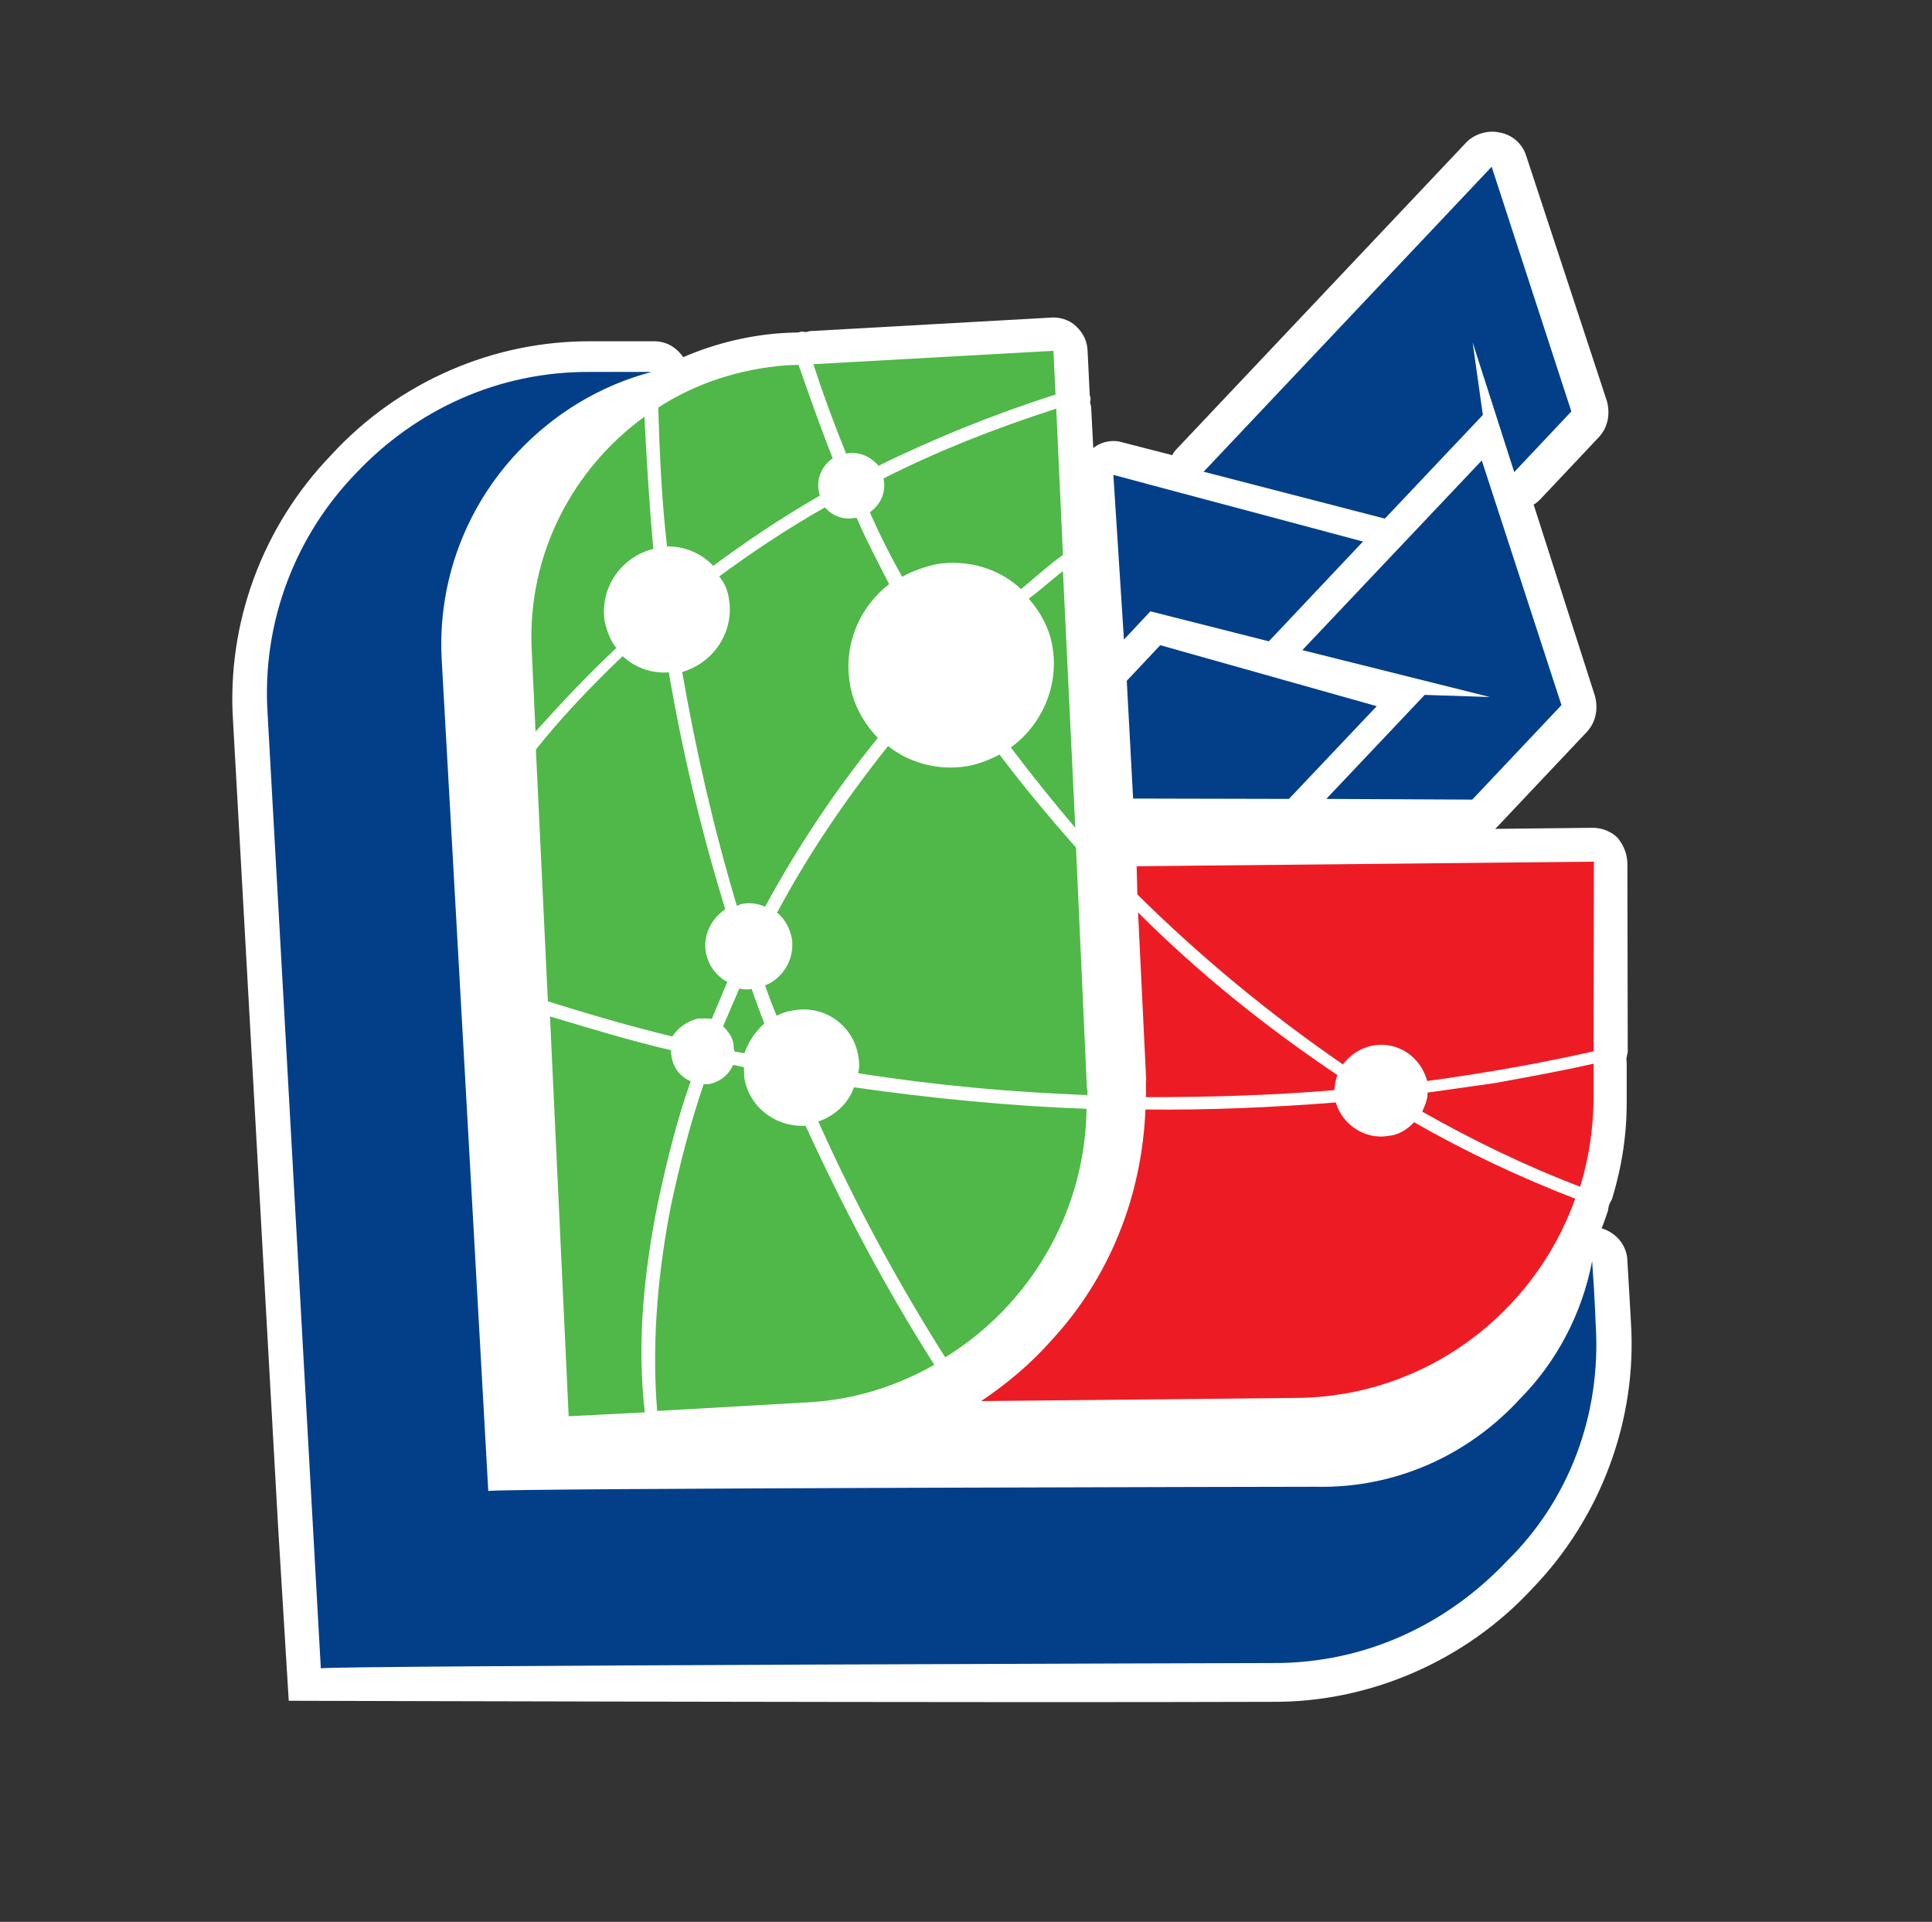
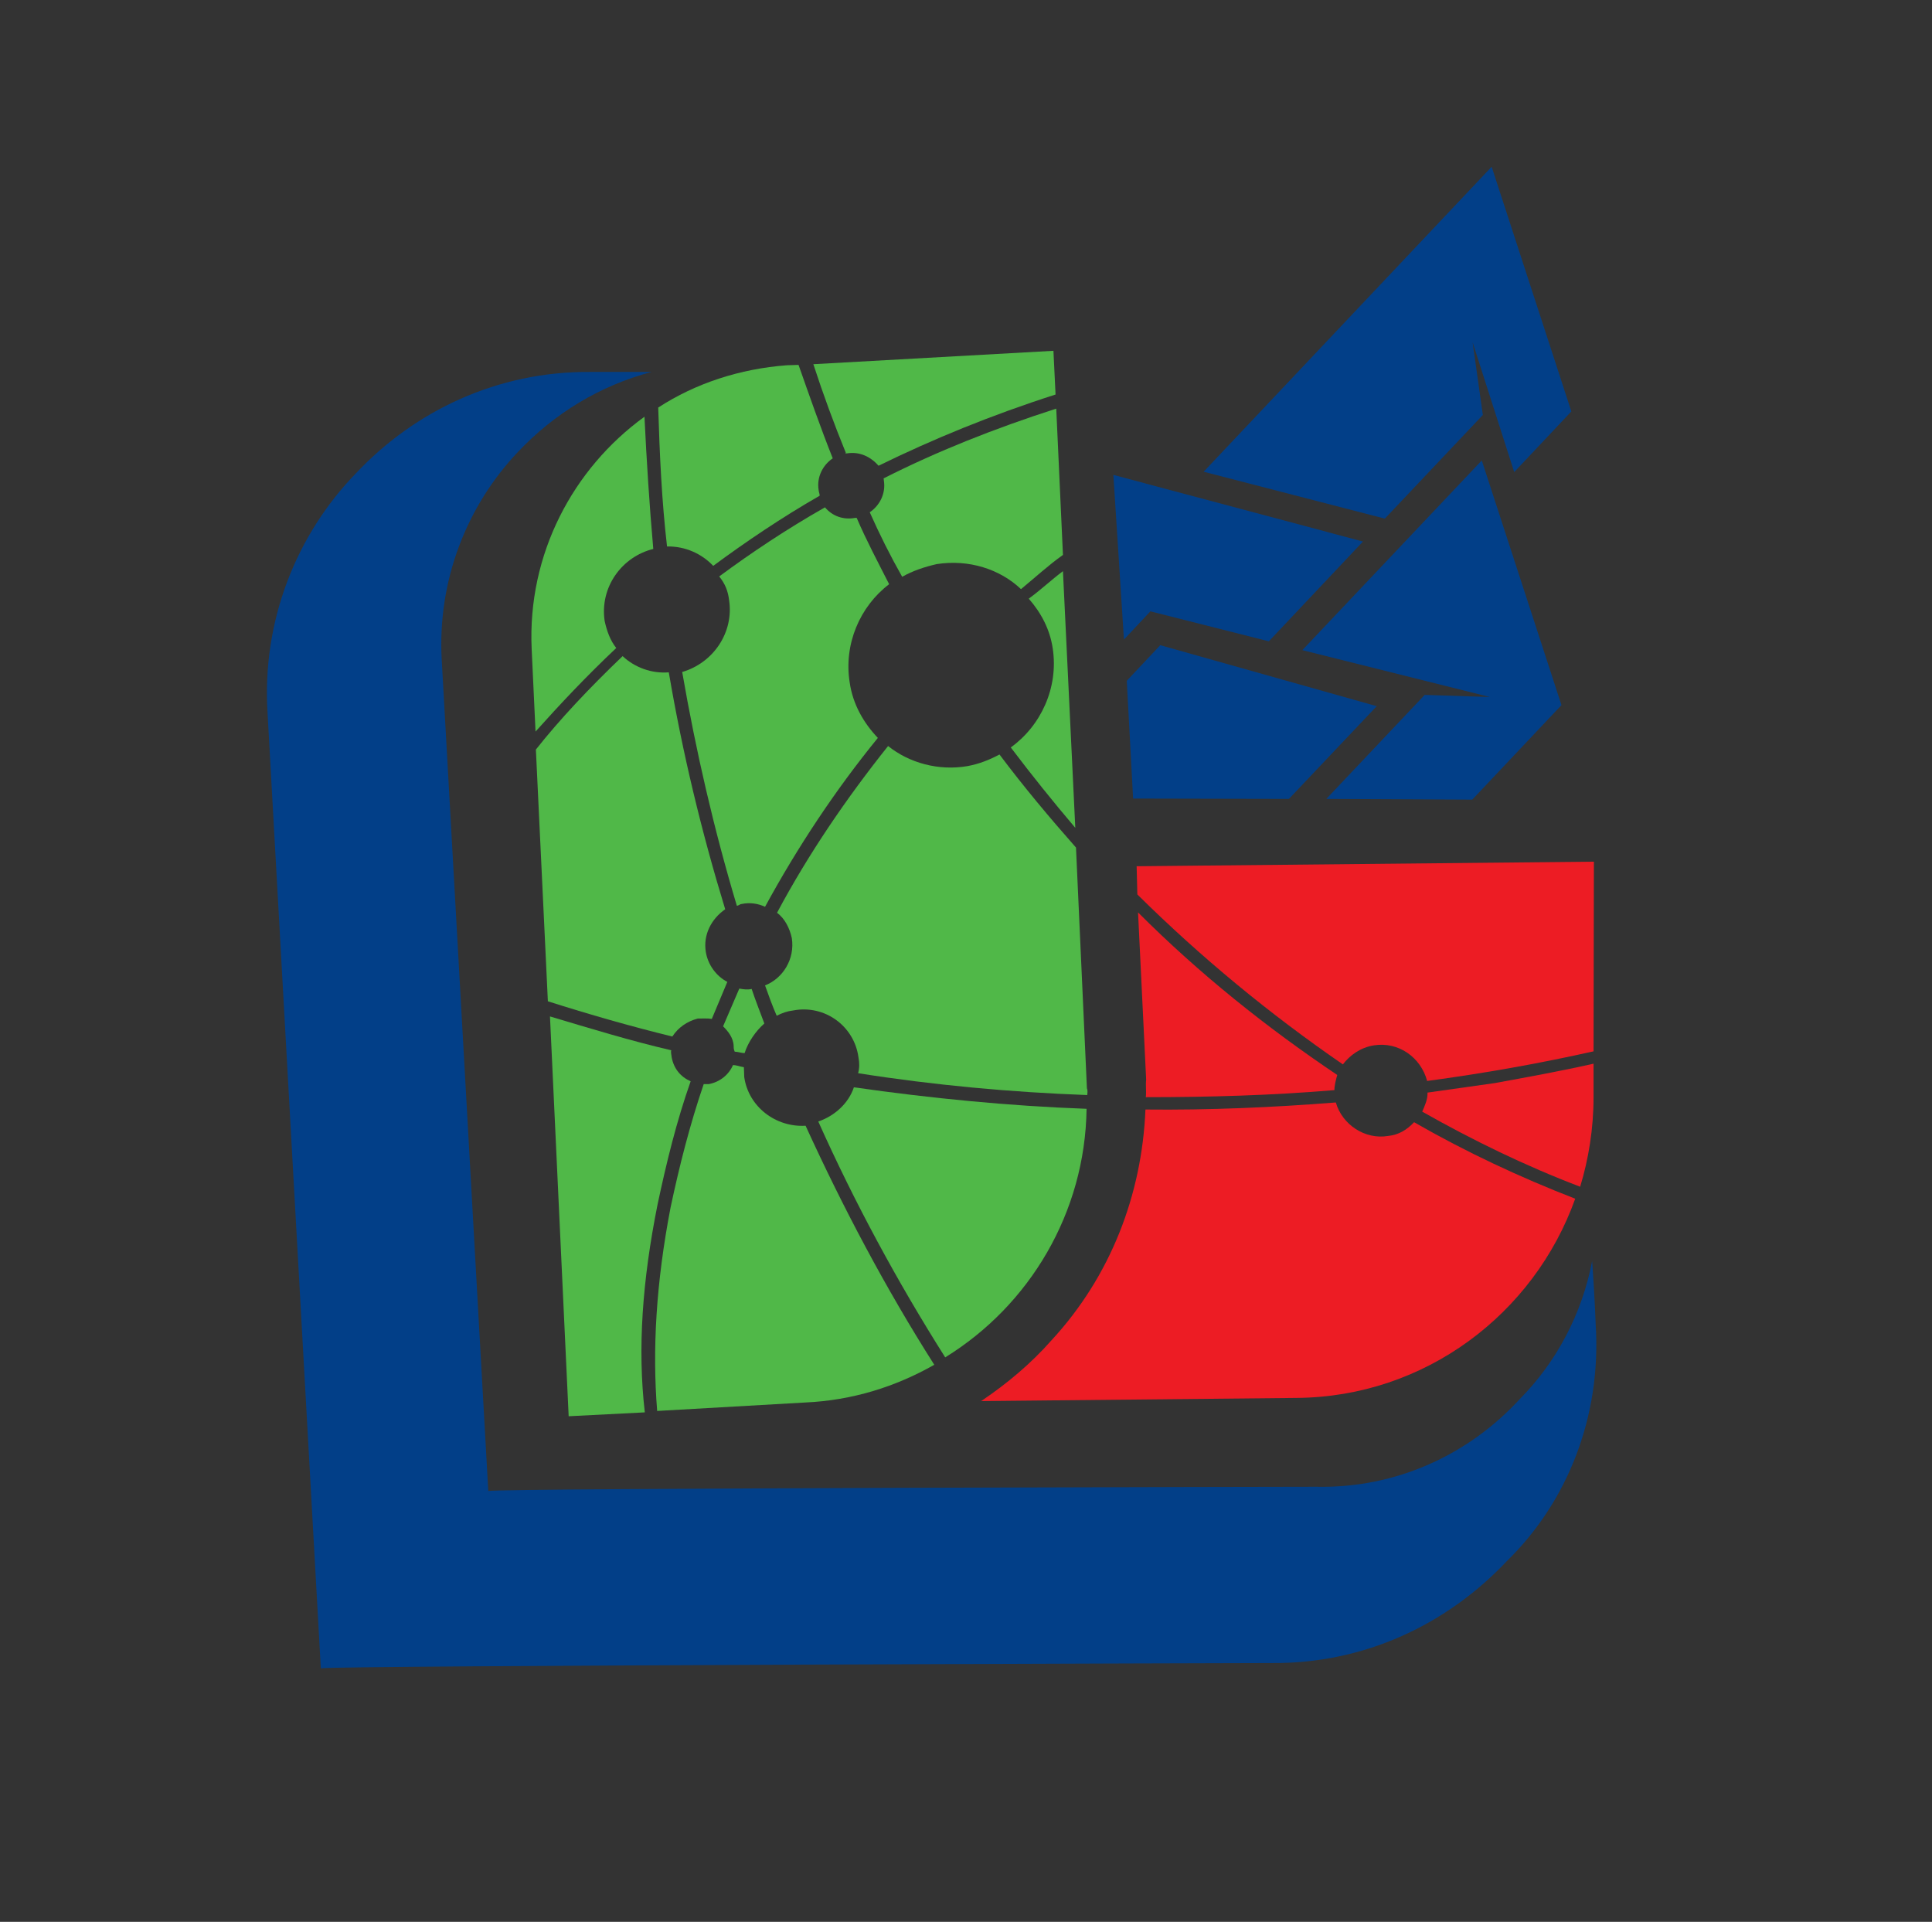
<svg xmlns="http://www.w3.org/2000/svg" version="1.1" x="0px" y="0px" viewBox="0 0 548 545.1" style="enable-background:new 0 0 548 545.1;" xml:space="preserve">
  <rect x="0" y="0" width="548" height="545.1" fill="#333333" stroke="none" />
  <style type="text/css">
	.st0{fill:#FFFFFF;}
	.st1{fill:#023F88;}
	.st2{fill:#50B848;}
	.st3{fill:#ED1C24;}
</style>
  <g id="Layer_2">
</g>
  <g id="Layer_1">
    <g>
-       <path class="st0" d="M81.9,482.4c0,0,201.9,0.6,279,0.3c27.7,0.2,54.9-11.7,73.8-32.2c19.4-20.1,29.7-47.8,27.9-75.5    c0-0.5-0.4-6.8-1-17.4c-0.1-4.2-3-7.9-7.3-9.2c0.7-1.7,1.1-3.1,1.7-4.7c0.2-0.7,0.2-1.2,0.4-1.9c0.2-0.7,0.7-1.2,0.9-1.9    c2.8-9.2,4.2-18.5,4.1-28.1l0-9.6c0-0.5,0-1.4-0.1-1.9c0.2-0.7,0.2-1.2,0.4-1.9l-0.1-53.6c-0.1-2.8-1.1-5.1-2.8-7.2    c-1.9-1.8-4.5-2.9-7.4-2.8l-27.3,0.3c0.2-0.2,0.5-0.5,0.7-0.7l25.3-26.8c2.5-2.7,3.3-6.4,2.3-10.2L435,143.1    c0.7-0.3,1.4-1,2.1-1.7l16.4-17.4c2.5-2.7,3.3-6.4,2.3-10.2l-22.9-69.6c-1-3.3-3.9-6-7.5-6.6c-3.3-0.8-7.3,0.4-9.6,2.9l-81.9,86.7    c-0.5,0.5-1.1,1.2-1.4,1.9l-14-3.6c-2.8-0.9-6.1-0.3-8.4,1.6l-0.6-11.5c0-0.5-0.3-1.2-0.3-1.6c0.2-0.7,0.2-1.2-0.1-1.9l-0.6-12.4    c-0.1-2.8-1.1-5.1-3.3-7.2c-1.9-1.8-4.8-2.7-7.4-2.4L230,93.9c-0.5,0-1.2,0.3-1.6,0.3c-0.7-0.2-1.2-0.2-1.9,0.1l-3.3,0.1    c-10.1,0.5-20.1,2.9-29.4,6.9c-2-2.8-4.8-4.6-8.6-4.5l-17.4,0c-27.7-0.2-54.7,11.4-73.8,32.2c-19.6,20.3-29.7,47.8-27.9,75.5    l12.8,228.8L81.9,482.4" />
      <path class="st1" d="M452.6,375.5c0,0-0.2-6.6-1-17.8c-2.9,15.1-10.2,28.7-20.5,39.1c-14.4,15.7-35,25.4-57.8,24.9    c0,0-231.7,0.4-234.8,1.2l-13.2-235.6c-1.3-22.8,7.2-43.9,21.6-59.1c10.3-10.9,23.2-18.8,37.9-22.7l-17.4,0    c-26.3-0.2-49.7,11-66.4,28.7c-16.9,17.4-26.8,41.9-25.1,68.2L91,473.2c3.5-0.8,269.8-1.5,269.8-1.5c26.3,0.2,49.7-11,66.6-28.9    C444.6,426,454.3,401.8,452.6,375.5" />
      <path class="st2" d="M186.5,341.7c2.5-11.8,5.4-23.7,9.4-35c-2.9-1.3-4.8-3.6-5.4-6.9c0-0.5-0.3-1.2-0.1-1.9    c-11.6-2.7-23-6.2-34.4-9.6l5.3,113.4l21.6-1.1C180.8,382.5,182.2,363.2,186.5,341.7" />
      <path class="st2" d="M197.9,288.9c1.4,0,2.8-0.1,4,0.1c1.5-3.6,2.9-6.9,4.4-10.5c-3.1-1.6-5.5-4.8-6.1-8.5    c-0.8-4.9,1.6-9.4,5.5-12.1c-6.7-21.9-12.1-44.3-16-67.2c-4.9,0.4-9.7-1.4-13.1-4.6c-9.6,9.2-17.8,17.9-24.6,26.5l3.4,71.4    c11.6,3.7,23.5,7.1,35.3,10C192.4,291.4,194.9,289.7,197.9,288.9" />
      <path class="st2" d="M174.8,183.8c-1.7-2.1-2.7-4.9-3.3-7.7c-1.4-9.6,4.9-18.2,13.8-20.4c-1.1-12.4-1.9-25.1-2.5-37.5    c-20.3,14.7-33.2,39-32,65.8l1.1,23.5C158.8,199.8,166.3,191.8,174.8,183.8" />
      <path class="st2" d="M220.4,258.9c2.2,1.6,3.6,4.4,4.2,7.2c0.9,5.9-2.5,11.4-7.6,13.4c1,2.8,2,5.6,3.3,8.6c1.6-0.8,3-1.3,4.7-1.5    c8.9-1.7,17.3,4.4,18.5,13.3c0.3,1.6,0.3,3-0.1,4.5c21.5,3.4,43.4,5.4,65,6.2c0-0.5,0.2-1.2-0.1-1.9l-3.1-68.3    c-7.5-8.5-14.8-17.2-21.7-26.4c-2.8,1.5-5.8,2.7-9.1,3.3c-8.2,1.4-16.5-0.9-22.5-5.7C240.1,226.4,229.3,242.2,220.4,258.9" />
      <path class="st2" d="M250.7,136.3c0.6,3.7-1.2,7.1-4,9c2.8,6.3,5.8,12.3,9.2,18.3c3-1.7,6.3-2.8,9.8-3.6    c9.1-1.4,17.9,1.4,23.9,7.1c3.9-3.2,7.8-6.8,11.9-9.7l-1.9-41.5c-17.7,5.7-34,12.2-48.8,19.7C250.5,135.6,250.7,135.8,250.7,136.3    " />
      <path class="st2" d="M298.6,183.9c1.7,11.2-3.4,22-11.9,28.1c5.9,7.8,12,15.4,18.3,22.8l-3.5-72.8c-3.2,2.4-6.4,5.4-9.7,7.8    C295.3,173.8,297.8,178.5,298.6,183.9" />
      <path class="st2" d="M186.7,115.6c0.4,13.2,1,26.5,2.5,39.4c5.2-0.1,9.9,2.1,13.1,5.5c9.2-6.8,19.4-13.7,30.2-19.9    c0-0.5-0.3-1.2-0.3-1.6c-0.6-3.7,1.2-7.1,4-9c-3.5-8.8-6.6-17.7-9.7-26.5l-3.3,0.1C209.9,104.6,197.3,108.7,186.7,115.6" />
      <path class="st2" d="M206.8,170.2c1.4,9.1-4.4,17.8-13.3,20.4c3.9,22.5,9,44.6,15.5,66.3c0.5,0,0.9-0.5,1.4-0.5    c2.3-0.5,4.7-0.1,6.6,0.8c9.2-16.9,20-33.2,32-47.9c-3.9-4.1-7.1-9.4-8-15.8c-1.7-10.8,2.9-21.5,11.2-27.8    c-3.2-6.3-6.5-12.5-9.2-18.8l-0.5,0c-3.3,0.6-6.4-0.5-8.5-3c-10.9,6.2-20.8,12.8-30,19.6C205.7,165.6,206.5,167.7,206.8,170.2" />
      <path class="st2" d="M240.2,128.6c3.7-0.6,6.8,1,9,3.5c15.3-7.5,31.8-14.3,50.2-20.2l-0.6-12.4l-68.1,3.8c2.8,8.6,5.9,17,9.2,25.1    C239.7,128.6,239.7,128.6,240.2,128.6" />
      <path class="st2" d="M211.1,305.5c0-0.9-0.1-1.9-0.1-2.8c-1.2-0.2-2.1-0.6-3.1-0.6c-1.1,2.6-3.6,4.8-6.9,5.4c-0.5,0-0.9,0-1.4,0    c-3.9,11.4-6.9,23.2-9.4,35c-4.1,21.3-5.2,40.3-3.8,57.7l42-2.4c13.4-0.6,25.7-4.5,36.6-10.7c-13.8-21.7-25.9-44.6-36.5-67.8    C220,319.8,212.3,313.9,211.1,305.5" />
      <path class="st2" d="M232.1,318.1c10.3,23,22.4,45.4,36,66.9c24-14.8,39.7-41.1,40.1-70.5c-22.1-0.8-44.3-3-66-6.1    C240.7,312.9,236.8,316.5,232.1,318.1" />
      <path class="st2" d="M216.8,290.3c-1.3-3.5-2.5-6.5-3.6-9.8c-1.2,0.3-2.3,0.1-3.5-0.1c-1.5,3.6-3.1,7.1-4.6,10.7    c1.4,1.4,2.9,3.2,3,5.6c0,0.5,0,0.9,0.3,1.6c0.9,0,1.9,0.4,2.8,0.4C212.2,295.6,214.3,292.5,216.8,290.3" />
      <path class="st3" d="M404.9,309.9c0.1,1.9-0.8,3.8-1.5,5.4c14.3,8.1,29.3,15.4,44.8,21.3c2.4-7.8,3.8-16.6,3.8-25.3l0-9.6    c-9.3,2.1-18.7,3.8-28,5.5C417.5,308.1,411.2,309,404.9,309.9" />
      <path class="st3" d="M380.9,301.9c2-2.6,5-4.8,8.8-5.4c7-1.1,13.3,3.4,15.1,10.1c15.7-2.1,31.6-4.9,47.2-8.4l0.1-53.8l-129.7,1.3    l0.2,8C340.6,271.5,360.1,287.6,380.9,301.9" />
      <path class="st3" d="M393.7,322.2c-6.5,1.1-13-3.2-14.8-9.5c-17.8,1.4-35.9,2.2-54,2c-1,24.2-9.9,47.3-26.6,65.4    c-5.9,6.7-12.6,12.3-20,17.3l89.5-0.9c36.4-0.3,67.3-23.8,79-56.5c-15.7-6.1-30.9-13.2-45.7-21.7    C399.1,320.4,396.8,321.9,393.7,322.2" />
      <path class="st3" d="M325,311.2c17.9,0,35.7-0.5,53.5-2c0-1.4,0.4-2.8,0.8-4.3c-20.1-13.5-39.1-28.7-56.5-46.1l2.3,47.4    C324.9,307.9,325.2,309.5,325,311.2" />
      <polygon class="st1" points="365.6,226.6 390.5,200.3 329.1,183 319.6,193.1 321.4,226.5   " />
      <polygon class="st1" points="442.9,200 420.3,130.6 369.4,184.4 422.6,197.7 404.1,197.1 376.2,226.6 417.6,226.8   " />
      <polygon class="st1" points="417.7,97.1 429.5,133.9 445.7,116.7 423.1,47.3 341.4,133.8 392.8,147.1 420.6,117.7   " />
      <polygon class="st1" points="326.3,173.4 359.9,181.9 386.6,153.6 315.8,134.7 315.8,134.7 318.8,181.4   " />
    </g>
  </g>
</svg>